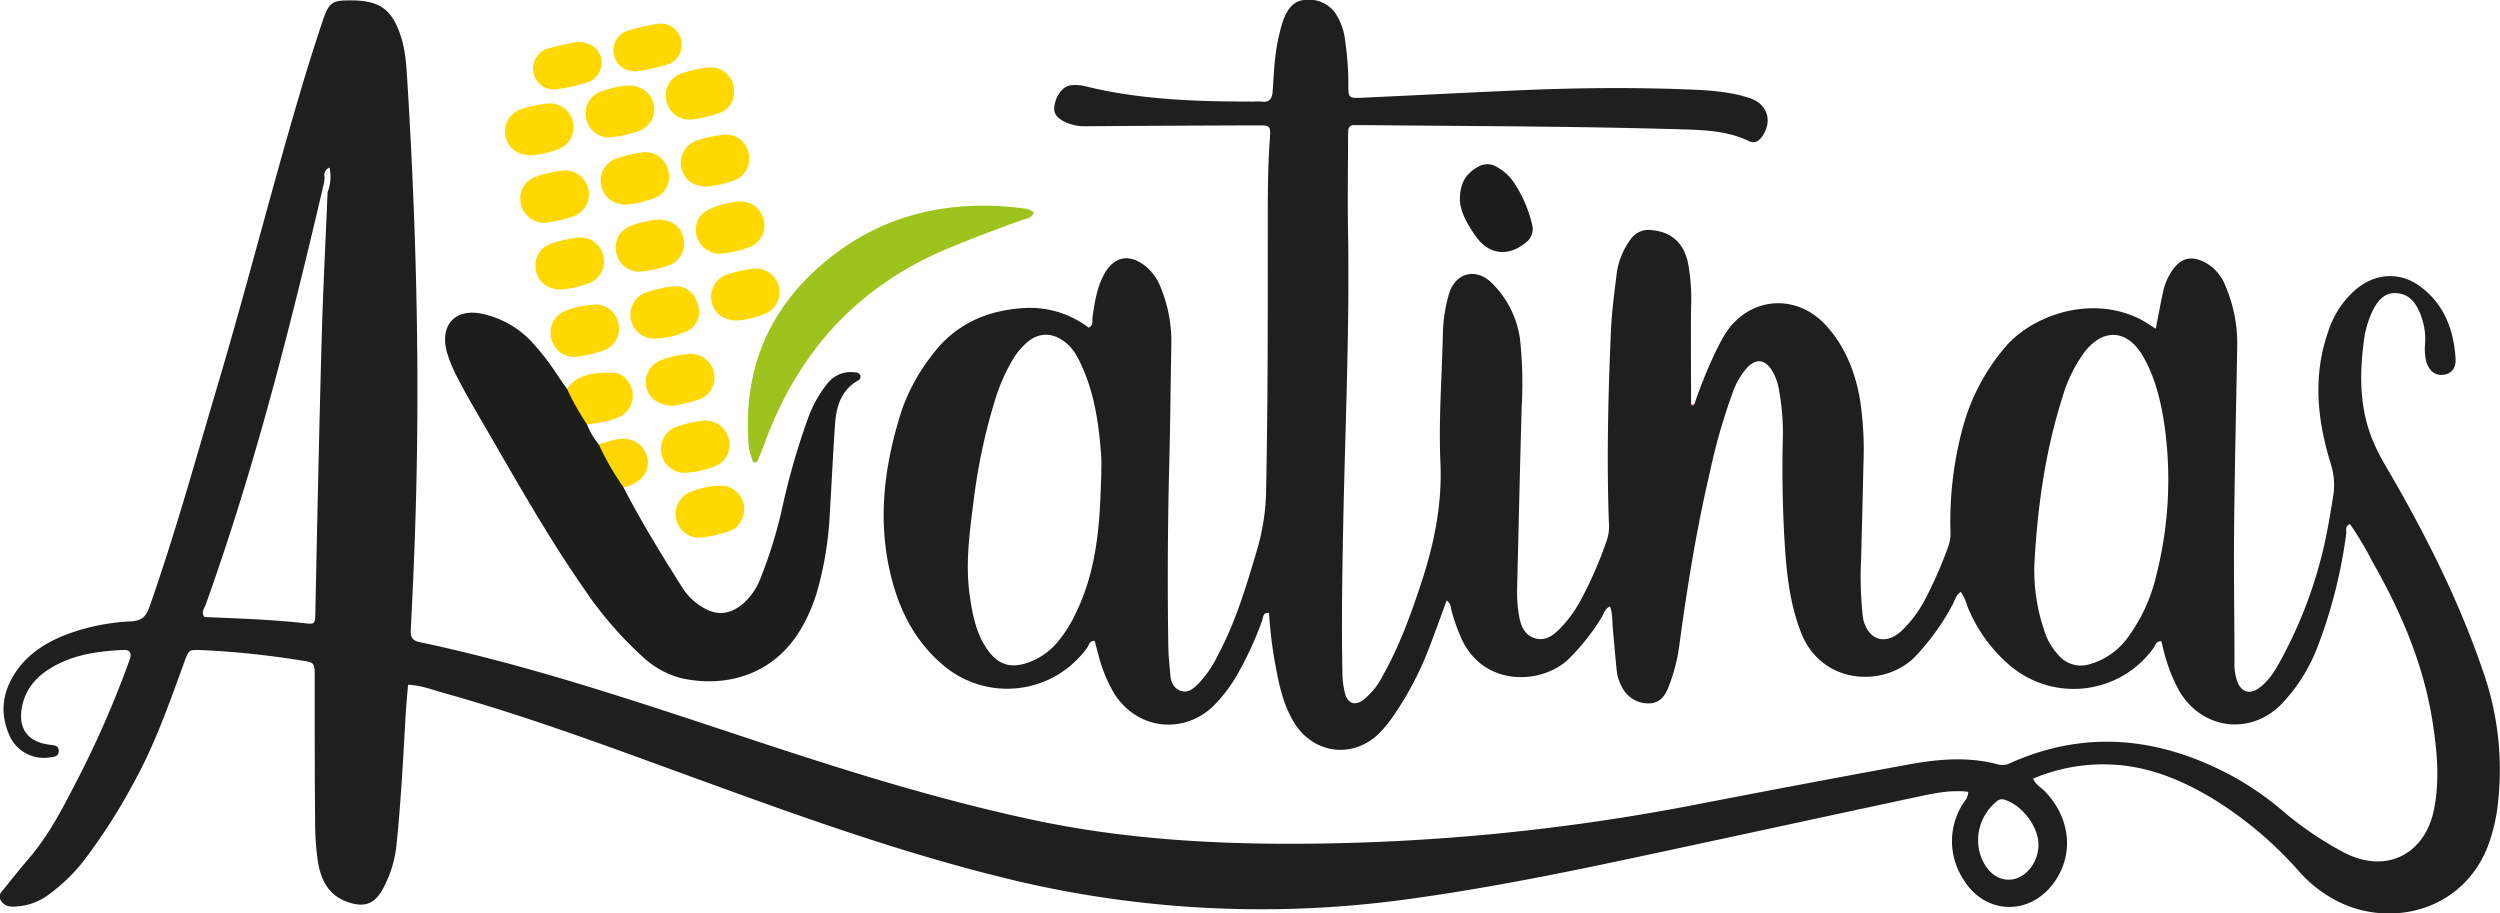
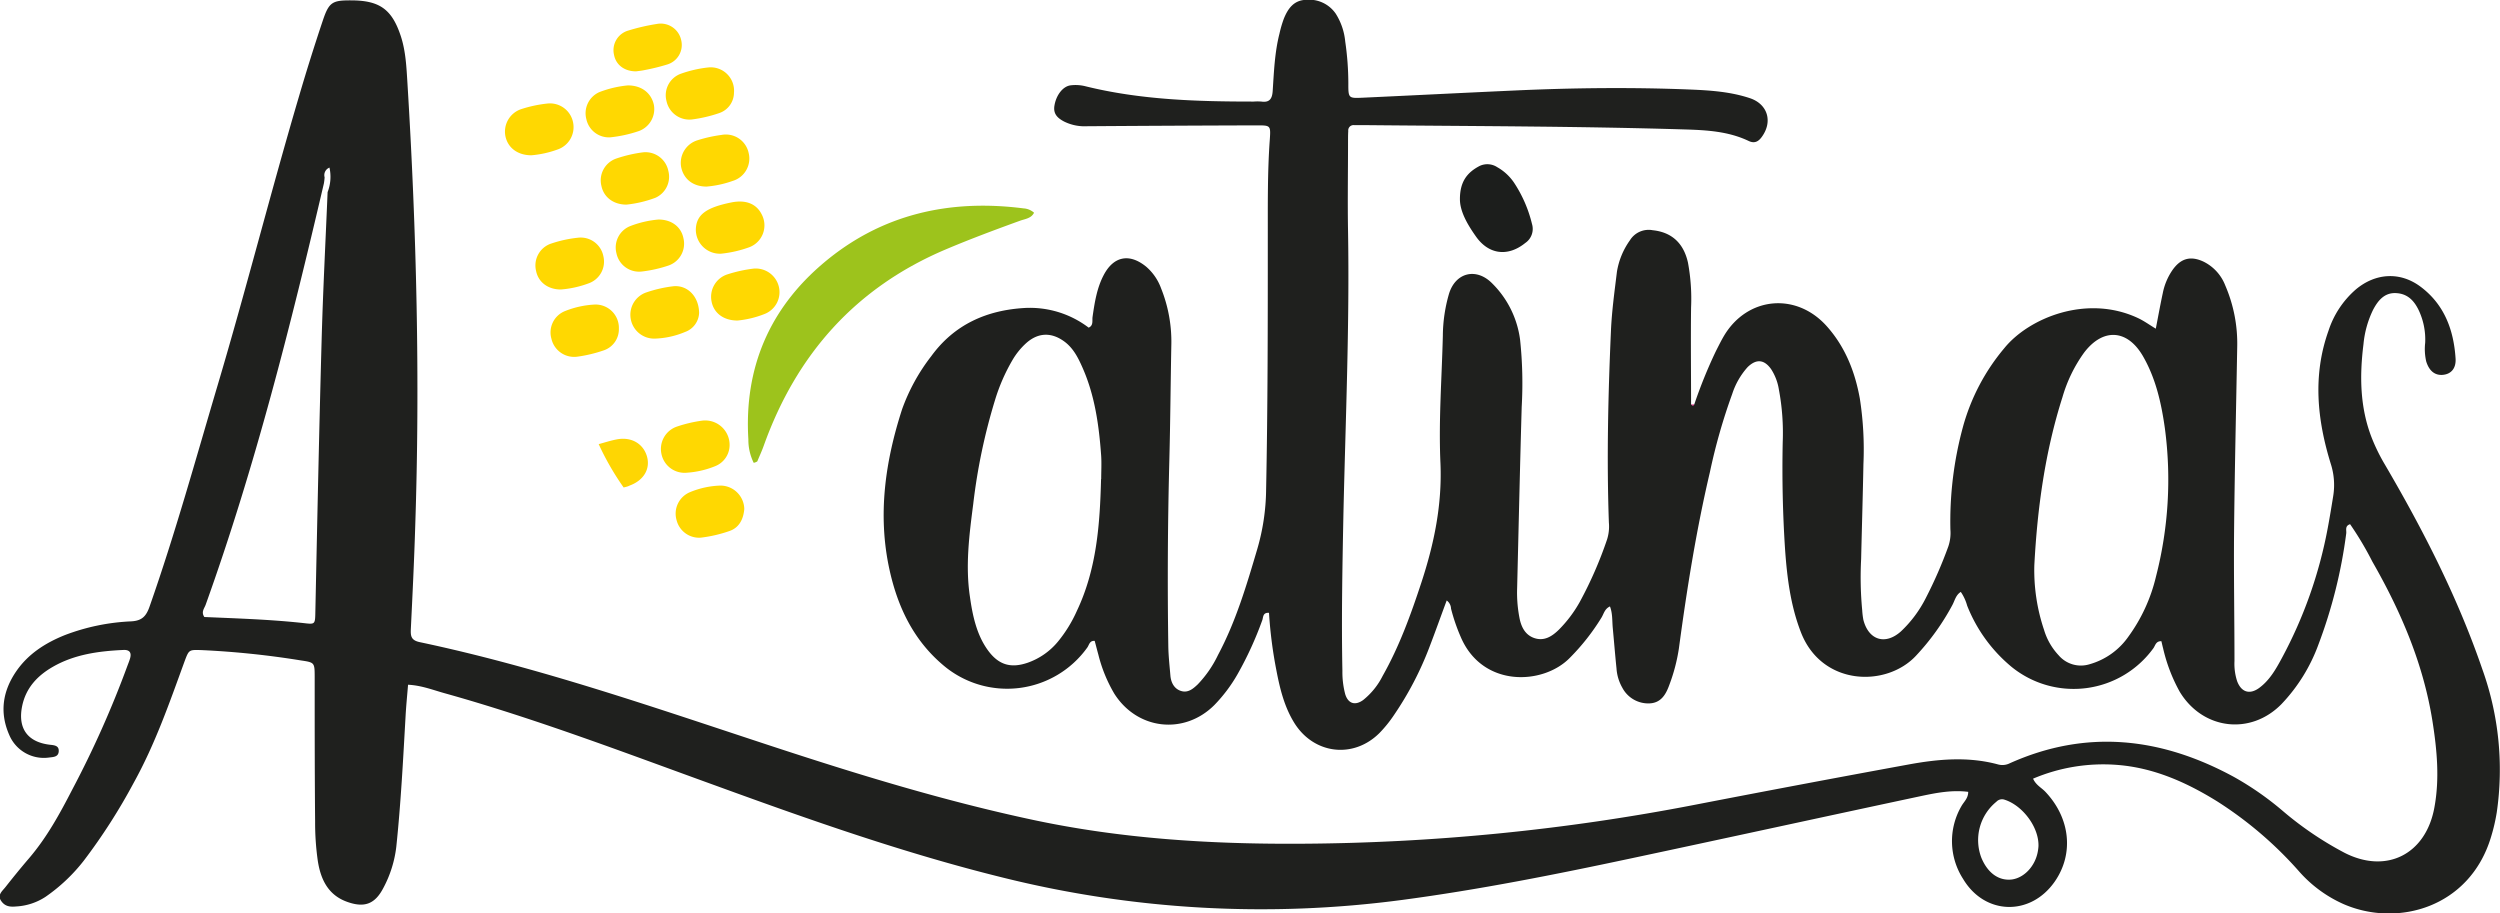
<svg xmlns="http://www.w3.org/2000/svg" id="Capa_1" data-name="Capa 1" viewBox="0 0 576.69 210.72">
  <defs>
    <style>.cls-1{fill:#1c1e1c;}.cls-2{fill:#9dc31c;}.cls-3{fill:#ffd801;}.cls-4{fill:#ffd701;}.cls-5{fill:#fed603;}.cls-6{fill:#ec4a9f;}.cls-7{fill:#1f201e;}</style>
  </defs>
  <title>logo</title>
-   <path class="cls-1" d="M-323.24-1469.17a16.82,16.82,0,0,0,2.7,4.62,11,11,0,0,1,5.76,10c4.14,8,8.84,15.64,13.64,23.22a13.9,13.9,0,0,0,4.36,4.24c3.3,2.1,6.22,1.91,9.31-.48a15.11,15.11,0,0,0,4.41-6.46,107,107,0,0,0,5-16.49,162.52,162.52,0,0,1,5.8-20,27.63,27.63,0,0,1,4.54-8.12,6.8,6.8,0,0,1,6.4-2.49,1.11,1.11,0,0,1,1.14.69,1,1,0,0,1-.54,1.18c-3.9,2.22-5,6-5.29,10-0.48,6.94-.8,13.88-1.22,20.82a79.61,79.61,0,0,1-2.88,17.71,38.79,38.79,0,0,1-3.84,8.89c-6.1,10.29-17,13.61-27.63,11.22a20.72,20.72,0,0,1-9-5.09,85.66,85.66,0,0,1-13.34-15.52c-8.51-12.22-15.77-25.2-23.24-38.05-2-3.42-4-6.85-5.8-10.35a32.77,32.77,0,0,1-2.52-5.94c-1.94-6.58,2-10.68,8.68-8.94a22,22,0,0,1,10.51,6,55.73,55.73,0,0,1,6.19,7.93c0.73,1.09,1.49,2.16,2.23,3.23A7.5,7.5,0,0,1-323.24-1469.17Z" transform="translate(458.64 1567.04)" />
  <path class="cls-2" d="M-284.78-1460.28a12,12,0,0,1-1.23-5.4c-1-16.49,4.87-30.18,17.37-40.72,13.31-11.23,29-14.77,46.11-12.57a4,4,0,0,1,2.42,1c-0.66,1.33-2.08,1.43-3.24,1.85-5.74,2.08-11.47,4.22-17.1,6.6-20.78,8.8-34.44,24.18-42,45.26-0.44,1.24-1,2.44-1.5,3.65A2.25,2.25,0,0,1-284.78-1460.28Z" transform="translate(458.64 1567.04)" />
  <path class="cls-1" d="M-121.87-1521.14c0-4.11,1.78-6.16,4.49-7.59a4.15,4.15,0,0,1,4.11.25,11.45,11.45,0,0,1,3.91,3.62,30,30,0,0,1,4.11,9.47,3.92,3.92,0,0,1-1.55,4.4c-4,3.24-8.44,2.68-11.37-1.49C-120.2-1515.34-121.89-1518.33-121.87-1521.14Z" transform="translate(458.64 1567.04)" />
-   <path class="cls-3" d="M-322.78-1522.11a5.48,5.48,0,0,1-3.88,5.08,35.55,35.55,0,0,1-5.57,1.32,5.56,5.56,0,0,1-6.24-4.18,5.36,5.36,0,0,1,3.71-6.48,28.49,28.49,0,0,1,5.93-1.33A5.5,5.5,0,0,1-322.78-1522.11Z" transform="translate(458.64 1567.04)" />
  <path class="cls-3" d="M-297.37-1494.87a4.88,4.88,0,0,1-3.25,4.41,19.47,19.47,0,0,1-7,1.53,5.48,5.48,0,0,1-5.54-4.65,5.44,5.44,0,0,1,3.59-6,30.17,30.17,0,0,1,6.27-1.43C-300.1-1501.31-297.44-1498.72-297.37-1494.87Z" transform="translate(458.64 1567.04)" />
  <path class="cls-3" d="M-286.95-1449.62c-0.2,2.31-1.15,4.27-3.38,5.06a31.22,31.22,0,0,1-6.6,1.54,5.35,5.35,0,0,1-5.63-4,5.36,5.36,0,0,1,3.11-6.5,19.83,19.83,0,0,1,7-1.51A5.52,5.52,0,0,1-286.95-1449.62Z" transform="translate(458.64 1567.04)" />
  <path class="cls-3" d="M-313.8-1547.34c3.2,0,5.43,1.79,6,4.52a5.4,5.4,0,0,1-3.44,6,29.76,29.76,0,0,1-6.62,1.46,5.32,5.32,0,0,1-5.52-4.18,5.33,5.33,0,0,1,3-6.25A24.59,24.59,0,0,1-313.8-1547.34Z" transform="translate(458.64 1567.04)" />
  <path class="cls-3" d="M-288.51-1493.1c-3.27,0-5.52-1.77-6-4.46a5.43,5.43,0,0,1,3.7-6.2,32.13,32.13,0,0,1,5.93-1.31A5.49,5.49,0,0,1-279-1501a5.4,5.4,0,0,1-3.3,6.4A22.89,22.89,0,0,1-288.51-1493.1Z" transform="translate(458.64 1567.04)" />
-   <path class="cls-3" d="M-290.34-1464.2a5.25,5.25,0,0,1-3.34,4.7,21,21,0,0,1-6.61,1.51,5.43,5.43,0,0,1-5.77-4.34,5.45,5.45,0,0,1,3.55-6.3,31.5,31.5,0,0,1,5.92-1.39A5.64,5.64,0,0,1-290.34-1464.2Z" transform="translate(458.64 1567.04)" />
+   <path class="cls-3" d="M-290.34-1464.2a5.25,5.25,0,0,1-3.34,4.7,21,21,0,0,1-6.61,1.51,5.43,5.43,0,0,1-5.77-4.34,5.45,5.45,0,0,1,3.55-6.3,31.5,31.5,0,0,1,5.92-1.39A5.64,5.64,0,0,1-290.34-1464.2" transform="translate(458.64 1567.04)" />
  <path class="cls-3" d="M-329.27-1500.26c-3,0-5.19-1.72-5.7-4.25a5.31,5.31,0,0,1,3.43-6.33,28.52,28.52,0,0,1,6.27-1.37,5.33,5.33,0,0,1,5.81,4.25,5.32,5.32,0,0,1-3.45,6.3A23.48,23.48,0,0,1-329.27-1500.26Z" transform="translate(458.64 1567.04)" />
  <path class="cls-3" d="M-289.33-1545.65a5,5,0,0,1-3.47,4.72,31.66,31.66,0,0,1-6.26,1.45,5.39,5.39,0,0,1-5.83-4.23,5.27,5.27,0,0,1,3.36-6.34,27.74,27.74,0,0,1,6.26-1.43A5.39,5.39,0,0,1-289.33-1545.65Z" transform="translate(458.64 1567.04)" />
  <path class="cls-3" d="M-336.06-1531.22c-3.2,0-5.46-1.75-6-4.44a5.47,5.47,0,0,1,3.69-6.22,29.73,29.73,0,0,1,5.94-1.27,5.43,5.43,0,0,1,6,4.42,5.45,5.45,0,0,1-3.69,6.21A23.11,23.11,0,0,1-336.06-1531.22Z" transform="translate(458.64 1567.04)" />
  <path class="cls-3" d="M-315.88-1491.24a5.14,5.14,0,0,1-3.43,5,31.81,31.81,0,0,1-6.25,1.49,5.38,5.38,0,0,1-5.88-4.15,5.3,5.3,0,0,1,3.23-6.42,21.28,21.28,0,0,1,6.61-1.46A5.38,5.38,0,0,1-315.88-1491.24Z" transform="translate(458.64 1567.04)" />
  <path class="cls-3" d="M-298.12-1514.35c0.21-3.21,2.45-4.84,8.22-6,3.32-.66,5.78.32,7,2.83a5.39,5.39,0,0,1-2.79,7.47,27,27,0,0,1-6.61,1.53A5.55,5.55,0,0,1-298.12-1514.35Z" transform="translate(458.64 1567.04)" />
  <path class="cls-3" d="M-295.66-1524c-3.14,0-5.31-1.76-5.86-4.53a5.46,5.46,0,0,1,3.76-6.15,32.49,32.49,0,0,1,5.58-1.24,5.37,5.37,0,0,1,6.22,4.1,5.38,5.38,0,0,1-3.66,6.51A23.73,23.73,0,0,1-295.66-1524Z" transform="translate(458.64 1567.04)" />
  <path class="cls-3" d="M-314.13-1519.84c-3.06,0-5.25-1.76-5.77-4.28a5.32,5.32,0,0,1,3.4-6.34,31.61,31.61,0,0,1,6.26-1.45,5.38,5.38,0,0,1,5.77,4.3,5.3,5.3,0,0,1-3,6.2A26.89,26.89,0,0,1-314.13-1519.84Z" transform="translate(458.64 1567.04)" />
-   <path class="cls-3" d="M-303.24-1473.44c-3.48,0-5.84-1.83-6.35-4.5a5.4,5.4,0,0,1,3.4-6,20.74,20.74,0,0,1,6.61-1.44,5.37,5.37,0,0,1,5.57,4.1,5.33,5.33,0,0,1-3.32,6.39A52.8,52.8,0,0,1-303.24-1473.44Z" transform="translate(458.64 1567.04)" />
  <path class="cls-3" d="M-306.75-1516.4c3.07,0,5.23,1.72,5.75,4.26a5.33,5.33,0,0,1-3.4,6.34,30,30,0,0,1-6.26,1.4,5.33,5.33,0,0,1-5.79-4.26,5.31,5.31,0,0,1,3.07-6.18A23.79,23.79,0,0,1-306.75-1516.4Z" transform="translate(458.64 1567.04)" />
-   <path class="cls-4" d="M-325.68-1557.38c3.31,0,5.37,1.64,5.76,4.09a4.78,4.78,0,0,1-3.32,5.29,42,42,0,0,1-6.61,1.5,4.81,4.81,0,0,1-5.71-3.66,4.78,4.78,0,0,1,3.58-5.74C-329.71-1556.58-327.36-1557-325.68-1557.38Z" transform="translate(458.64 1567.04)" />
  <path class="cls-3" d="M-311.91-1550.58c-2.68,0-4.63-1.48-5.08-3.77a4.71,4.71,0,0,1,3.24-5.63,46.74,46.74,0,0,1,6.6-1.53,4.83,4.83,0,0,1,5.65,3.75,4.7,4.7,0,0,1-3.24,5.6,48,48,0,0,1-5.19,1.28C-310.64-1550.72-311.35-1550.66-311.91-1550.58Z" transform="translate(458.64 1567.04)" />
-   <path class="cls-3" d="M-323.24-1469.17a58.25,58.25,0,0,1-4.62-8.23c2.73-3.59,6.75-3.7,10.65-3.65,2.41,0,4.29,2.39,4.51,4.81a5.46,5.46,0,0,1-3.58,5.61A26.14,26.14,0,0,1-323.24-1469.17Z" transform="translate(458.64 1567.04)" />
  <path class="cls-5" d="M-314.78-1454.59a63,63,0,0,1-5.76-10c1.38-.37,2.75-0.82,4.16-1.09,3.4-.66,6.17,1,7,4,0.77,2.85-.79,5.46-4,6.64C-313.84-1454.79-314.31-1454.71-314.78-1454.59Z" transform="translate(458.64 1567.04)" />
  <path class="cls-6" d="M-67.83-1473.8c0.09,0.46,0,1.08-.41,1.08s-0.52-.58-0.34-1Z" transform="translate(458.64 1567.04)" />
  <path class="cls-7" d="M114-1412.59c-5.7-16.64-13.67-32.2-22.53-47.33a42.79,42.79,0,0,1-3-6.11c-2.74-7-2.83-14.3-1.91-21.63a22.91,22.91,0,0,1,2.22-7.93c1.11-2.1,2.58-3.93,5.19-3.84s4.16,1.59,5.26,3.81a15.81,15.81,0,0,1,1.56,7.67,12.73,12.73,0,0,0,.24,4.29c0.68,2.18,2,3.25,3.83,3.09s3.1-1.41,2.94-3.8c-0.43-6.59-2.61-12.47-8.11-16.56-4.71-3.5-10.38-3.14-14.91.67a21.37,21.37,0,0,0-6.28,9.48c-3.69,10.31-2.63,20.56.51,30.72a15.94,15.94,0,0,1,.57,7.41c-0.4,2.49-.81,5-1.27,7.44a102.86,102.86,0,0,1-10.62,30.05c-1.37,2.54-2.81,5.06-5.19,6.81-2.19,1.6-4.13,1-5.09-1.57a13,13,0,0,1-.61-4.62c0-10.08-.19-20.16-0.09-30.24,0.14-14,.47-28.07.72-42.11a33.79,33.79,0,0,0-2.78-14.36,10.2,10.2,0,0,0-5-5.44c-3-1.4-5.27-.76-7.19,2a14.24,14.24,0,0,0-2.2,5.28c-0.58,2.68-1.06,5.37-1.61,8.19-1.46-.88-2.72-1.8-4.11-2.45-11.85-5.55-25.2,0-30.83,6.94a47.83,47.83,0,0,0-9.5,18,83.09,83.09,0,0,0-2.94,23.84,9.69,9.69,0,0,1-.47,3.88,100.55,100.55,0,0,1-5.17,11.86,27.77,27.77,0,0,1-5.77,7.76c-3.63,3.25-7.48,2-8.67-2.69a17.51,17.51,0,0,1-.26-2.14,81.07,81.07,0,0,1-.25-11.86c0.17-7.32.39-14.63,0.53-21.95a76.58,76.58,0,0,0-.83-15.07c-1.13-6.26-3.41-12-7.71-16.78-7.09-7.82-18.28-6.67-23.62,2.3-0.67,1.13-1.25,2.32-1.85,3.49a110.85,110.85,0,0,0-5,12.31c-0.22.51-.48,0.39-0.75,0,0-7.44-.09-14.87,0-22.31a45.61,45.61,0,0,0-.72-10.38c-1-4.49-3.75-7-8.11-7.46a5.08,5.08,0,0,0-5.27,2.31,17.24,17.24,0,0,0-3,7.25c-0.55,4.52-1.18,9.05-1.38,13.59-0.65,14.75-1,29.5-.48,44.26a10,10,0,0,1-.41,3.9,91.62,91.62,0,0,1-6.33,14.48,29.39,29.39,0,0,1-4.75,6.31c-1.62,1.6-3.46,2.78-5.79,1.95-2.12-.76-3-2.7-3.37-4.77a30.49,30.49,0,0,1-.51-6.81c0.34-13.91.65-27.83,1.05-41.74a95.44,95.44,0,0,0-.37-15.45,22.33,22.33,0,0,0-6.42-13c-3.69-3.76-8.52-2.53-10,2.45a35.59,35.59,0,0,0-1.4,9.58c-0.24,9.84-1,19.69-.55,29.5,0.39,9.56-1.47,18.52-4.4,27.45-2.44,7.42-5.08,14.73-8.94,21.55a16.7,16.7,0,0,1-4.49,5.56c-1.87,1.36-3.49.82-4.15-1.38a20,20,0,0,1-.64-5.35c-0.24-12.12,0-24.24.24-36.35,0.49-21.71,1.43-43.41,1.06-65.14-0.12-6.84,0-13.68,0-20.52,0-.84,0-1.68.05-2.52a1.22,1.22,0,0,1,1.31-1.36c0.72,0,1.44,0,2.16,0,24.72,0.25,49.43.25,74.14,1,5.06,0.15,10.07.43,14.74,2.65,1.35,0.65,2.26.17,3.06-.95,2.55-3.51,1.35-7.54-2.75-8.91-4.49-1.5-9.19-1.81-13.85-2-13.43-.54-26.87-0.39-40.3.22-11.74.53-23.49,1.13-35.23,1.67-3.22.15-3.27,0.1-3.26-3.3a67.62,67.62,0,0,0-.72-9.68,14.55,14.55,0,0,0-2.19-6.41,7.46,7.46,0,0,0-6.85-3.19c-2.84.09-4.19,2.05-5.13,4.38a26.43,26.43,0,0,0-1,3.43c-1.1,4.33-1.27,8.77-1.56,13.2-0.11,1.72-.66,2.74-2.6,2.46a12.38,12.38,0,0,0-1.8,0c-13.09,0-26.14-.38-38.95-3.57a9.36,9.36,0,0,0-3.22-.18c-1.85.2-3.4,2.32-3.78,4.71-0.31,1.93.77,2.87,2.24,3.65a10.6,10.6,0,0,0,5.21,1.08q19.62-.14,39.24-0.2c3.13,0,3.22,0,3,3.18-0.57,7.79-.45,15.59-0.47,23.39,0,19.2,0,38.4-.39,57.59a50.53,50.53,0,0,1-2,13.45c-2.48,8.4-4.95,16.79-9.1,24.57a25.84,25.84,0,0,1-4.68,6.78c-1.06,1-2.22,2-3.81,1.52s-2.36-1.93-2.49-3.59c-0.19-2.27-.45-4.54-0.48-6.82q-0.32-21.42.24-42.83c0.23-8.88.29-17.76,0.46-26.63a33,33,0,0,0-2.36-13,12,12,0,0,0-3.43-5c-3.83-3.14-7.49-2.47-9.79,1.88-1.59,3-2.11,6.34-2.59,9.67-0.13.87,0.25,2-.9,2.5A22.41,22.41,0,0,0-222.2-1496c-8.76.49-16.27,3.76-21.62,11.12a44.27,44.27,0,0,0-6.73,12.25c-3.88,12-5.66,24.28-2.94,36.84,1.87,8.64,5.51,16.36,12.42,22.19a22.74,22.74,0,0,0,33.25-4.08c0.42-.59.52-1.62,1.7-1.52,0.29,1.07.55,2.11,0.84,3.15a33.65,33.65,0,0,0,3.67,9c5.29,8.37,16.1,9.61,23.08,2.66a35,35,0,0,0,5.39-7.18,80.12,80.12,0,0,0,5.68-12.41c0.24-.64.08-1.81,1.55-1.69a101.37,101.37,0,0,0,1.68,13.14c0.81,4.25,1.82,8.45,4.12,12.19,4.49,7.28,13.64,8.41,19.68,2.39a29.21,29.21,0,0,0,3.38-4.19,74.88,74.88,0,0,0,8.13-15.59c1.36-3.54,2.63-7.12,4-10.8a2.44,2.44,0,0,1,1,1.9,42.82,42.82,0,0,0,2.21,6.46c5,11.83,19.05,11.17,25.19,4.88a50.79,50.79,0,0,0,7.32-9.31c0.53-.88.72-2,1.94-2.55,0.63,1.64.49,3.34,0.65,5,0.29,3.1.54,6.21,0.86,9.31a10.31,10.31,0,0,0,1.34,4.44,6.77,6.77,0,0,0,6.2,3.62c2.76-.09,3.87-2.11,4.67-4.34a41.08,41.08,0,0,0,2.18-8.33c1.84-13.67,4-27.28,7.16-40.71a134.19,134.19,0,0,1,5.14-18,17.12,17.12,0,0,1,3.56-6.2c2-1.94,3.82-1.78,5.42.48a12.07,12.07,0,0,1,1.78,4.67,54.17,54.17,0,0,1,.89,12.18c-0.17,8.28,0,16.56.55,24.82,0.46,6.47,1.27,12.88,3.64,19,4.8,12.44,19.75,12.81,26.61,5.37a54.94,54.94,0,0,0,8.35-11.66c0.54-1,.77-2.28,1.93-3a10.61,10.61,0,0,1,1.47,3.18,35,35,0,0,0,10.25,14.12,22.71,22.71,0,0,0,32.71-4.32c0.44-.62.57-1.66,1.84-1.61,0.13,0.54.25,1.1,0.4,1.66a38.24,38.24,0,0,0,3.83,10c5.31,8.78,16.37,10.12,23.5,2.82a39.5,39.5,0,0,0,8.48-13.67A113.39,113.39,0,0,0,82.58-1444c0.09-.71-0.37-1.72.89-2.12a74.47,74.47,0,0,1,5.13,8.62c6.6,11.52,11.77,23.58,13.87,36.81,1.05,6.66,1.68,13.34.43,20-2,10.76-11.07,15.3-20.71,10.37A77.74,77.74,0,0,1,67.91-1380a69.85,69.85,0,0,0-11.2-7.8c-16.76-9.13-34-11.14-51.77-3.16a3.78,3.78,0,0,1-2.74.24c-6.89-1.85-13.81-1.22-20.69.05-16.38,3-32.76,6.09-49.11,9.26a490.53,490.53,0,0,1-91.17,9c-20.67.11-41.22-1.16-61.52-5.49-20.55-4.38-40.59-10.53-60.51-17.08-26.75-8.79-53.36-18.09-81-23.93-2-.42-2.14-1.38-2.07-3,0.38-7.79.76-15.58,1-23.37,1.15-34.2.32-68.38-1.78-102.53-0.23-3.69-.38-7.44-1.57-11-2-6-4.79-8.07-11.13-8.14-4.64-.05-5.38.34-6.84,4.69q-2.91,8.69-5.49,17.49c-6.51,22.07-12.16,44.38-18.71,66.44-5.08,17.12-9.82,34.33-15.74,51.19-0.77,2.2-1.71,3.28-4.19,3.43a48.68,48.68,0,0,0-15.43,3.2c-4.42,1.79-8.34,4.28-11.1,8.26-3.15,4.56-3.94,9.49-1.69,14.66a8.66,8.66,0,0,0,9.32,5.28c1-.11,2.06-0.16,2.13-1.43s-0.93-1.39-2-1.5c-5.21-.6-7.49-3.8-6.44-8.92,0.86-4.19,3.5-7,7.08-9.06,5-2.88,10.61-3.63,16.28-3.89,1.52-.07,1.9.71,1.52,2-0.17.57-.4,1.13-0.61,1.69a232.36,232.36,0,0,1-12.73,28.55c-2.86,5.55-5.84,11-9.94,15.8-1.87,2.18-3.69,4.42-5.47,6.68-0.7.89-1.9,1.79-1,3.13s2.08,1.45,3.49,1.32a13.69,13.69,0,0,0,6.75-2.21,39.92,39.92,0,0,0,8.86-8.37,134.4,134.4,0,0,0,11.45-17.85c5-9,8.31-18.58,11.8-28.15,1-2.66,1-2.64,3.84-2.56a200.23,200.23,0,0,1,22.89,2.37c3.25,0.48,3.26.49,3.27,3.77,0,11.16,0,22.32.1,33.48a62,62,0,0,0,.62,9c0.65,4.19,2.32,7.85,6.73,9.44,4,1.45,6.44.55,8.38-3.17a26.68,26.68,0,0,0,3-9.55c1.05-10,1.57-20.09,2.14-30.15,0.13-2.37.37-4.74,0.57-7.2,3.09,0.16,5.66,1.18,8.29,1.92,21.5,6,42.33,14,63.28,21.57,21.51,7.83,43.09,15.42,65.36,20.93a246.61,246.61,0,0,0,92.48,5.21c17.72-2.36,35.23-5.85,52.7-9.57,22.27-4.74,44.51-9.6,66.78-14.35,3.58-.76,7.22-1.48,11-1,0,1.5-1,2.29-1.56,3.29a16.07,16.07,0,0,0,.37,16.78c5,8.4,15.56,8.66,21.15.63,4.47-6.43,3.58-14.68-2.19-20.74-0.89-.93-2.14-1.51-2.81-3a41.39,41.39,0,0,1,19.34-3.18c8.45,0.64,16,4,23.1,8.4a88.46,88.46,0,0,1,18.83,16.07A29.77,29.77,0,0,0,82-1358.47c12.51,5.42,29.15.73,34-15.57a41.28,41.28,0,0,0,1.3-5.59A68.51,68.51,0,0,0,114-1412.59Zm-318.65-43.95c-0.27,10.44-1,20.8-5.6,30.46a31,31,0,0,1-4.31,7,15.83,15.83,0,0,1-7,4.91c-4,1.38-6.85.47-9.34-3.07s-3.4-7.87-4-12.14c-1.08-7.2-.15-14.34.77-21.47a135,135,0,0,1,5-23.85,43,43,0,0,1,4-9.21,16.42,16.42,0,0,1,3.4-4.15c2.68-2.27,5.64-2.34,8.54-.25,2.13,1.54,3.25,3.79,4.27,6.1,2.85,6.45,3.79,13.32,4.29,20.26C-204.51-1460.13-204.62-1458.33-204.62-1456.53ZM38.7-1434.07a38.54,38.54,0,0,1-6.41,13.94,16.33,16.33,0,0,1-8.9,6.31,6.75,6.75,0,0,1-7.15-2.06,14.64,14.64,0,0,1-3.37-5.87,43.15,43.15,0,0,1-2.24-14.85c0.69-13.18,2.47-26.19,6.49-38.82a33.39,33.39,0,0,1,5-10.29c4.32-5.68,9.9-5.4,13.51.73,3,5.15,4.29,10.88,5.11,16.71A89.43,89.43,0,0,1,38.7-1434.07Zm-421.77-88.64c-0.47,11.39-1.07,22.77-1.38,34.16-0.57,20.63-1,41.26-1.43,61.89-0.09,4,.16,3.65-3.48,3.27-7.39-.77-14.81-1-22.14-1.32-0.8-1.15,0-2,.29-2.8,11.4-31.76,19.61-64.4,27.28-97.2a12.56,12.56,0,0,0,.17-1.43,1.87,1.87,0,0,1,1.12-2.24A9.77,9.77,0,0,1-383.07-1522.72ZM11.59-1372c0,0.29-.06.89-0.17,1.47-0.63,3.35-3.17,6-6,6.37-3,.34-5.55-1.5-7-5a11.42,11.42,0,0,1,3.46-12.94,1.78,1.78,0,0,1,1.91-.46C7.87-1381.25,11.63-1376.36,11.59-1372Z" transform="translate(458.64 1567.04)" />
</svg>